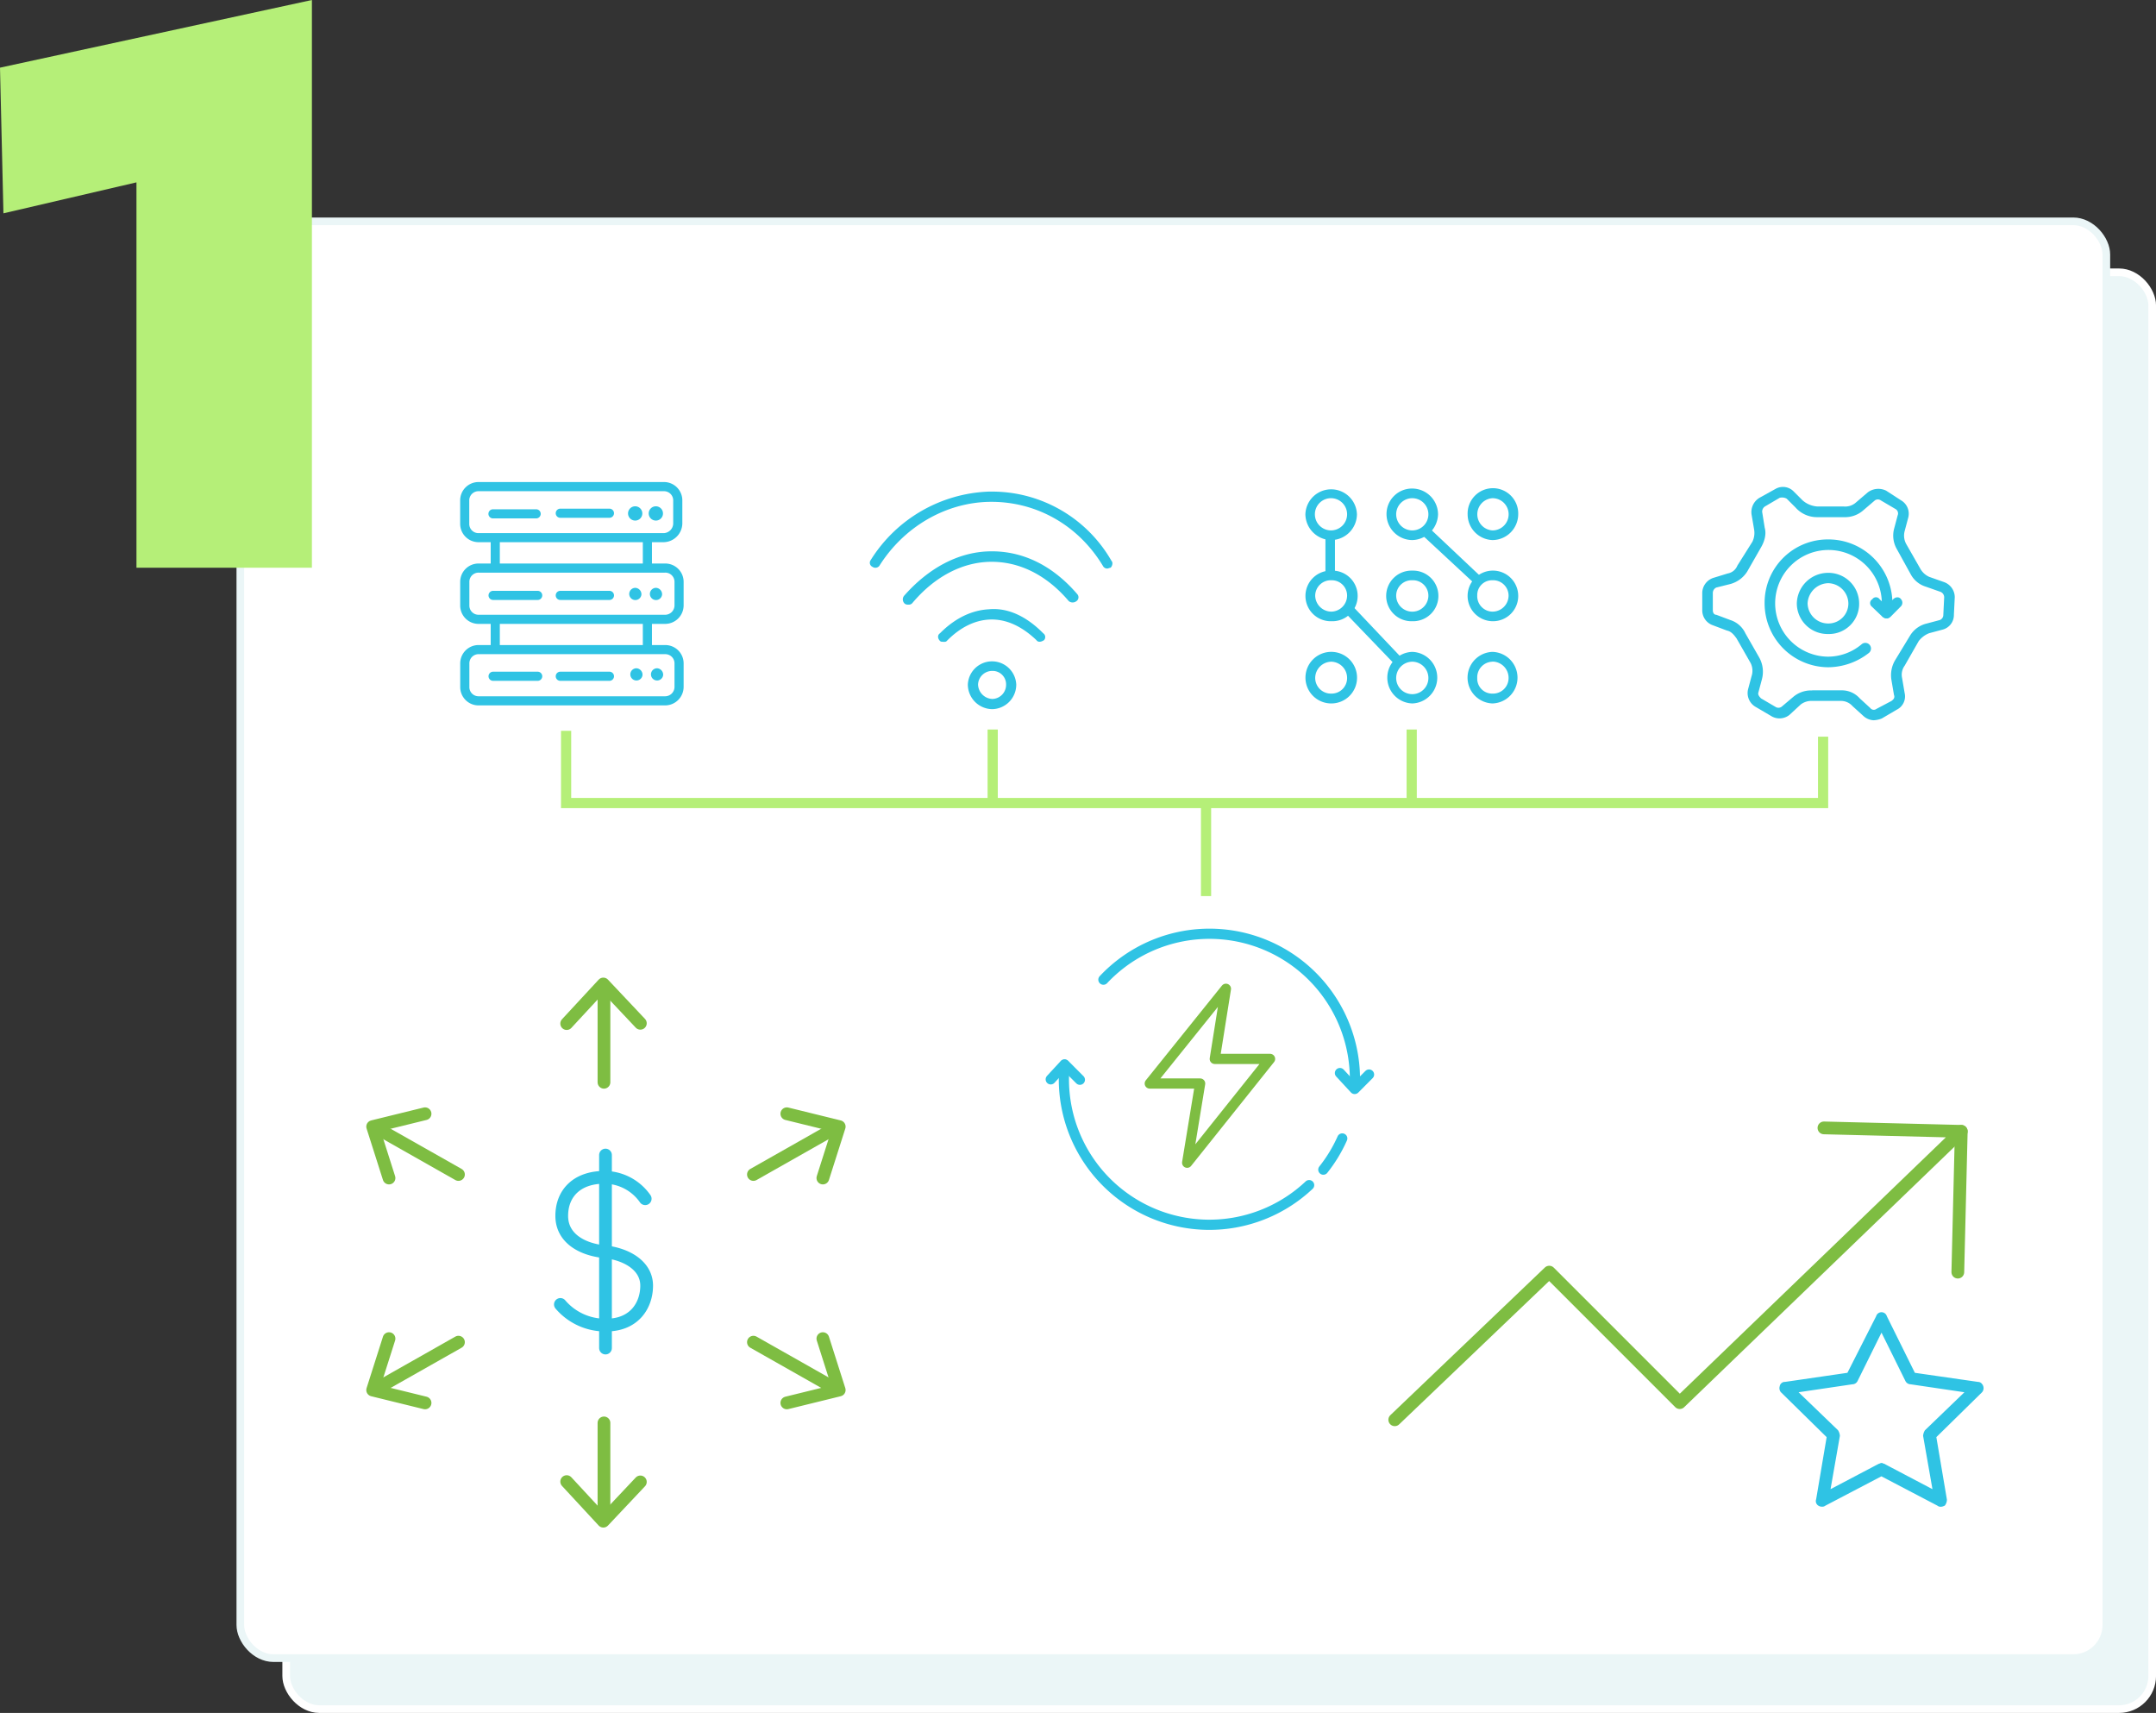
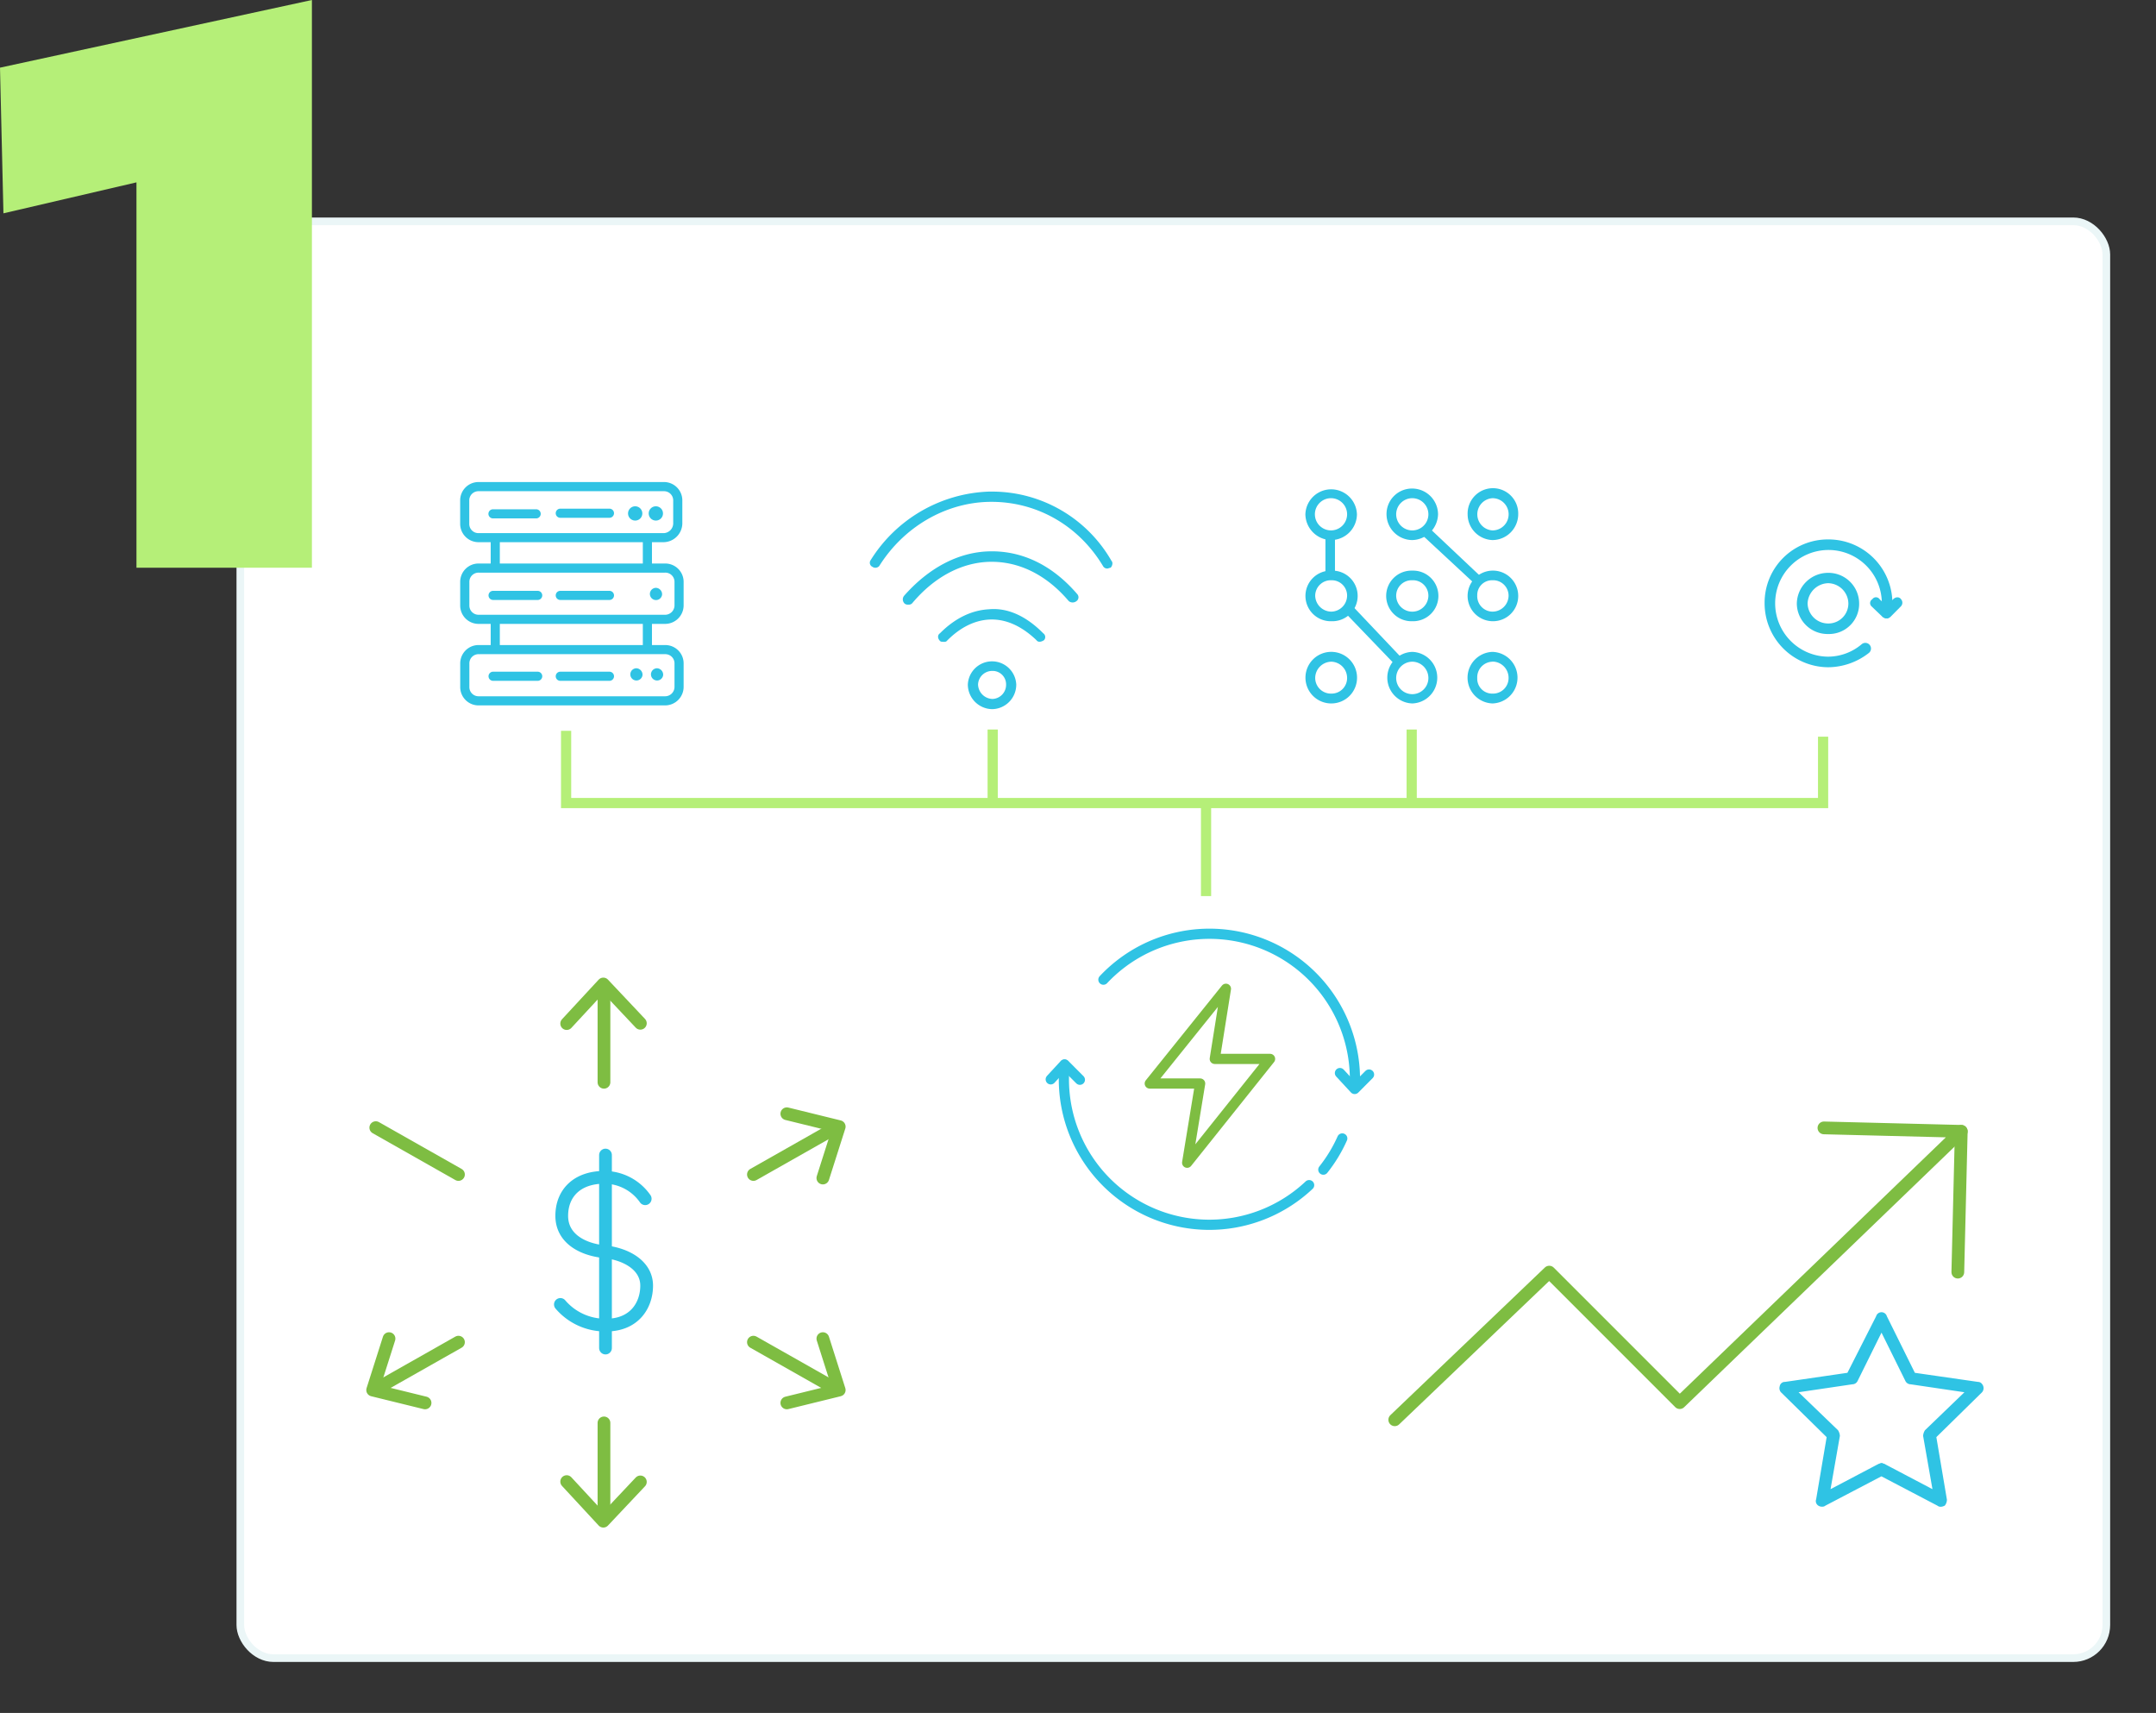
<svg xmlns="http://www.w3.org/2000/svg" viewBox="0 0 846.06 672.09">
  <rect x="0" y="0" width="846.06" height="672.09" fill="#333333" stroke="none" />
  <defs>
    <style>.cls-1{fill:#ebf6f7;stroke:#fff;}.cls-1,.cls-13,.cls-14,.cls-15,.cls-2,.cls-4,.cls-5{stroke-miterlimit:10;}.cls-1,.cls-2{stroke-width:3px;}.cls-2{fill:#fff;stroke:#ebf6f7;}.cls-3{fill:#b5ef78;}.cls-13,.cls-4,.cls-5,.cls-6{fill:#2fc3e4;}.cls-10,.cls-13,.cls-4,.cls-5,.cls-7,.cls-9{stroke:#2fc3e4;}.cls-4,.cls-5{stroke-width:0.8px;}.cls-12,.cls-13,.cls-14,.cls-5,.cls-6,.cls-7,.cls-8,.cls-9{fill-rule:evenodd;}.cls-10,.cls-11,.cls-12,.cls-14,.cls-15,.cls-7,.cls-8,.cls-9{fill:none;}.cls-10,.cls-11,.cls-12,.cls-7,.cls-8,.cls-9{stroke-linecap:round;stroke-linejoin:round;}.cls-14,.cls-15,.cls-7,.cls-8{stroke-width:4px;}.cls-11,.cls-12,.cls-8{stroke:#7ebd42;}.cls-10,.cls-11,.cls-12,.cls-9{stroke-width:5px;}.cls-13{stroke-width:1.5px;}.cls-14,.cls-15{stroke:#b5ef78;}</style>
  </defs>
  <g id="Layer_2" data-name="Layer 2">
    <g id="Desktop">
      <g id="Solutions">
        <g id="SOLUTION_1" data-name="SOLUTION 1">
          <g id="Layer_13_copy" data-name="Layer 13 copy">
-             <rect class="cls-1" x="112.31" y="106.84" width="732.26" height="563.74" rx="13" />
            <rect class="cls-2" x="94.31" y="86.84" width="732.26" height="563.74" rx="13" />
          </g>
          <path class="cls-3" d="M53.55,71.55,1.35,83.7,0,26.55,122.4,0V222.75H53.55Z" />
          <g id="Layer_30_copy" data-name="Layer 30 copy">
            <g id="Layer_11_copy" data-name="Layer 11 copy">
              <g id="Layer_10_copy" data-name="Layer 10 copy">
                <path class="cls-4" d="M260.5,212.33H187.83a6.8,6.8,0,0,1-6.85-6.9v-9a6.8,6.8,0,0,1,6.85-6.9H260.5a6.8,6.8,0,0,1,6.86,6.9v9A7.06,7.06,0,0,1,260.5,212.33Zm-72.67-20a4,4,0,0,0-4.08,4.12v9a4,4,0,0,0,4.08,4.13H260.5a4.27,4.27,0,0,0,4.08-4.13v-9a4,4,0,0,0-4.08-4.12Z" />
                <path class="cls-4" d="M239.16,202.76H219.87a1.39,1.39,0,0,1,0-2.78h19.29a1.39,1.39,0,0,1,0,2.78Z" />
                <path class="cls-4" d="M211,235h-17.5a1.39,1.39,0,1,1,0-2.78H211a1.39,1.39,0,1,1,0,2.78Z" />
                <path class="cls-4" d="M239.16,235H219.87a1.39,1.39,0,1,1,0-2.78h19.29a1.39,1.39,0,1,1,0,2.78Z" />
                <path class="cls-4" d="M210.4,203H193.46a1.39,1.39,0,1,1,0-2.78H210.4a1.39,1.39,0,0,1,0,2.78Z" />
                <path class="cls-4" d="M261,244.39H187.86a6.8,6.8,0,0,1-6.87-6.88v-9.14a6.79,6.79,0,0,1,6.87-6.87H261a6.8,6.8,0,0,1,6.87,6.87v9.14A6.88,6.88,0,0,1,261,244.39Zm-73.11-20.11a4,4,0,0,0-4.1,4.09v9.14a4,4,0,0,0,4.1,4.1H261a4.1,4.1,0,0,0,4.09-4.1v-9.14a4,4,0,0,0-4.09-4.09Z" />
                <path class="cls-4" d="M194.35,223.53a1.39,1.39,0,0,1-1.39-1.39V211.41a1.39,1.39,0,0,1,2.78,0v10.73A1.39,1.39,0,0,1,194.35,223.53Z" />
                <path class="cls-4" d="M254.05,223.53a1.39,1.39,0,0,1-1.39-1.39V211.41a1.39,1.39,0,0,1,2.78,0v10.73A1.39,1.39,0,0,1,254.05,223.53Z" />
-                 <path class="cls-5" d="M251.31,233.26a2,2,0,1,1-2-2.22,2.13,2.13,0,0,1,2,2.22Z" />
+                 <path class="cls-5" d="M251.31,233.26Z" />
                <path class="cls-5" d="M259.42,233.26a2,2,0,1,1-2-2.22,2.13,2.13,0,0,1,2,2.22Z" />
                <path class="cls-4" d="M261,276.37H187.86A6.79,6.79,0,0,1,181,269.5v-9.14a6.79,6.79,0,0,1,6.87-6.87H261a6.8,6.8,0,0,1,6.87,6.87v9.14A6.88,6.88,0,0,1,261,276.37Zm-73.11-20.1a4,4,0,0,0-4.1,4.09v9.14a4,4,0,0,0,4.1,4.09H261a4.09,4.09,0,0,0,4.09-4.09v-9.14a4,4,0,0,0-4.09-4.09Z" />
                <path class="cls-4" d="M194.35,255.79a1.38,1.38,0,0,1-1.39-1.38v-9.79a1.39,1.39,0,1,1,2.78,0v9.79A1.38,1.38,0,0,1,194.35,255.79Z" />
                <path class="cls-4" d="M254.05,255.79a1.39,1.39,0,0,1-1.39-1.38v-9.79a1.39,1.39,0,1,1,2.78,0v9.79A1.38,1.38,0,0,1,254.05,255.79Z" />
                <path class="cls-5" d="M251.74,264.82a2,2,0,1,1-2-2.22,2.13,2.13,0,0,1,2,2.22Z" />
                <path class="cls-5" d="M259.84,264.82a2,2,0,1,1-2-2.22,2.13,2.13,0,0,1,2,2.22Z" />
                <path class="cls-4" d="M211,266.73h-17.5a1.39,1.39,0,1,1,0-2.78H211a1.39,1.39,0,1,1,0,2.78Z" />
                <path class="cls-4" d="M239.16,266.73H219.87a1.39,1.39,0,1,1,0-2.78h19.29a1.39,1.39,0,1,1,0,2.78Z" />
                <path class="cls-5" d="M251.31,201.46a2,2,0,1,1-2-2.05,2,2,0,0,1,2,2.05Z" />
                <path class="cls-4" d="M249.28,203.85a2.4,2.4,0,1,1,2.38-2.39A2.39,2.39,0,0,1,249.28,203.85Zm0-4.09a1.7,1.7,0,1,0,1.69,1.7A1.69,1.69,0,0,0,249.28,199.76Z" />
                <path class="cls-5" d="M259.42,201.46a2,2,0,1,1-2-2.05,2,2,0,0,1,2,2.05Z" />
                <path class="cls-4" d="M257.38,203.85a2.4,2.4,0,1,1,2.39-2.39A2.39,2.39,0,0,1,257.38,203.85Zm0-4.09a1.7,1.7,0,1,0,1.69,1.7A1.69,1.69,0,0,0,257.38,199.76Z" />
                <path class="cls-6" d="M389.48,278.24a9.69,9.69,0,0,1-9.68-9.68,9.51,9.51,0,0,1,19,0,9.62,9.62,0,0,1-9.34,9.68Zm0-15a5.55,5.55,0,0,0-5.67,5.33,5.84,5.84,0,0,0,5.67,5.67,5.55,5.55,0,0,0,5.33-5.67,5.26,5.26,0,0,0-5.33-5.33Z" />
                <path class="cls-6" d="M434.5,223.07a1.86,1.86,0,0,1-1.67-1c-9.68-16.1-26.37-25.5-44.73-25.16-17,.33-33.38,9.73-43.06,25.16a2,2,0,0,1-2.67.33,1.76,1.76,0,0,1-.67-2.68,57.07,57.07,0,0,1,46.4-26.84h1.34a54,54,0,0,1,46.73,27.18c.67.67.34,2-.33,2.68-.34,0-1,.34-1.34.34Z" />
                <path class="cls-6" d="M356.42,237.23a2,2,0,0,1-1.34-.34,2.25,2.25,0,0,1-.33-3.09c9.67-11,21.33-17.13,33.33-17.47,12.67-.35,24.67,5.14,34.67,16.79a1.84,1.84,0,0,1-.33,2.74,2.42,2.42,0,0,1-3,0c-9-10.62-20-15.76-31.34-15.42-10.66.34-21.33,5.82-30,16.11a1.81,1.81,0,0,1-1.66.68Z" />
                <path class="cls-6" d="M370.2,251.81c-.66,0-1,0-1.33-.34-1-1-1-2.36,0-3,6-6.05,12.62-9.08,19.26-9.42,7.3-.67,14.61,2.69,21.25,9.42a1.8,1.8,0,0,1,.33,2.69c-1,.68-2.33,1-3,0-6-5.72-12.28-8.41-18.59-8.07-5.65.34-11.29,3-16.6,8.41-.33.34-.67.34-1.33.34Z" />
                <path class="cls-6" d="M522.53,211.9a10.27,10.27,0,0,1-10.27-10.11,10.12,10.12,0,0,1,20.23,0,10.2,10.2,0,0,1-10,10.11Zm0-16.43a6.32,6.32,0,1,0,6.1,6.32,6.32,6.32,0,0,0-6.1-6.32Z" />
                <path class="cls-6" d="M522.53,243.74a9.93,9.93,0,1,1,0-19.85,9.93,9.93,0,1,1,0,19.85Zm0-16.07a6.12,6.12,0,0,0-6.42,6,6.39,6.39,0,0,0,6.42,6.31,6.32,6.32,0,0,0,6.1-6.31,6,6,0,0,0-6.1-6Z" />
                <path class="cls-6" d="M522.53,276a10.12,10.12,0,1,1,10-10,10.08,10.08,0,0,1-10,10Zm0-16.38a6.44,6.44,0,0,0-6.42,6.42,6.17,6.17,0,0,0,6.42,6.1,6.08,6.08,0,0,0,6.1-6.1,6.38,6.38,0,0,0-6.1-6.42Z" />
                <path class="cls-6" d="M554.21,211.9a10.18,10.18,0,0,1-10.11-10.11,10,10,0,0,1,10.11-10.11,10.18,10.18,0,0,1,10.11,10.11,10.4,10.4,0,0,1-10.11,10.11Zm0-16.43a6.32,6.32,0,1,0,6.32,6.32,6.33,6.33,0,0,0-6.32-6.32Z" />
                <path class="cls-6" d="M554.21,243.74a9.93,9.93,0,1,1,0-19.85,9.93,9.93,0,1,1,0,19.85Zm0-16.07a6.06,6.06,0,0,0-6.32,6,6.32,6.32,0,0,0,12.64,0,6.06,6.06,0,0,0-6.32-6Z" />
                <path class="cls-6" d="M554.21,276a10.12,10.12,0,0,1,0-20.23,10.12,10.12,0,0,1,0,20.23Zm0-16.38a6.39,6.39,0,0,0-6.32,6.42,6.32,6.32,0,0,0,12.64,0,6.39,6.39,0,0,0-6.32-6.42Z" />
                <path class="cls-6" d="M585.7,211.9a10.11,10.11,0,0,1-9.77-10.11,9.93,9.93,0,1,1,19.85,0A10.17,10.17,0,0,1,585.7,211.9Zm0-16.43a6.33,6.33,0,0,0,0,12.64,6.32,6.32,0,0,0,0-12.64Z" />
                <path class="cls-6" d="M585.7,243.74a9.93,9.93,0,1,1,10.08-10.09,9.9,9.9,0,0,1-10.08,10.09Zm0-16.07a5.8,5.8,0,0,0-6,6,6.07,6.07,0,0,0,6,6.31,6.32,6.32,0,0,0,6.3-6.31,6.05,6.05,0,0,0-6.3-6Z" />
                <path class="cls-6" d="M585.7,276a10.12,10.12,0,0,1,0-20.23,10.12,10.12,0,0,1,0,20.23Zm0-16.38a6.13,6.13,0,0,0-6,6.42,5.85,5.85,0,0,0,6,6.1A6.1,6.1,0,0,0,592,266a6.38,6.38,0,0,0-6.3-6.42Z" />
                <polygon class="cls-6" points="520.13 208.16 523.87 208.16 523.87 225.38 520.13 225.38 520.13 208.16 520.13 208.16" />
                <polygon class="cls-6" points="547.61 260.96 526.87 239.39 529.65 236.62 550.09 258.19 547.61 260.96 547.61 260.96 547.61 260.96" />
                <polygon class="cls-6" points="578.39 228.75 557.96 209.78 560.74 207.03 581.18 226.31 578.39 228.75 578.39 228.75 578.39 228.75" />
                <path class="cls-6" d="M717.34,248.76a12.06,12.06,0,0,1-12.23-12,12.28,12.28,0,0,1,12.23-12,12.05,12.05,0,0,1,12.23,12,11.85,11.85,0,0,1-12.23,12Zm0-19.94a8.31,8.31,0,0,0-8,7.91,8.06,8.06,0,0,0,8,7.9,7.84,7.84,0,0,0,8-7.9,8.07,8.07,0,0,0-8-7.91Z" />
                <path class="cls-6" d="M717.37,261.8a25.09,25.09,0,0,1-24.9-25.25,24.8,24.8,0,0,1,24.9-24.9,25.09,25.09,0,0,1,25.25,24.9,7.55,7.55,0,0,1-.35,2.77,1.93,1.93,0,0,1-2.07,1.73c-1.39,0-2.08-1-2.08-2.42a4.34,4.34,0,0,0,.35-2.08,20.93,20.93,0,1,0-21.1,21.1,20.55,20.55,0,0,0,13.14-4.84,2.22,2.22,0,1,1,2.77,3.46,26.11,26.11,0,0,1-15.91,5.53Z" />
                <path class="cls-6" d="M740.11,242.64a2.79,2.79,0,0,1-1.44-.68l-4.3-4.11a1.76,1.76,0,0,1,.36-2.74,1.72,1.72,0,0,1,2.87,0l3.94,3.76c1.08,1,1.08,2.4,0,3.09a1.89,1.89,0,0,1-1.43.68Z" />
                <path class="cls-6" d="M740.53,242.64a2.62,2.62,0,0,1-1.71-.68,2.07,2.07,0,0,1,0-2.74l4.11-4.11c1-1,2.4-1,3.08,0a2.07,2.07,0,0,1,0,2.74L741.9,242a2.6,2.6,0,0,1-1.37.68Z" />
-                 <path class="cls-6" d="M735.32,282.6a6.36,6.36,0,0,1-4.14-1.73L727,277.08a6.08,6.08,0,0,0-4.49-2.07H711.16a6.91,6.91,0,0,0-4.49,1.38h0l-4.49,4.14a6.25,6.25,0,0,1-7.25.34l-5.87-3.45a6.26,6.26,0,0,1-3.1-6.9l1.38-5.18a6.79,6.79,0,0,0-.35-5.18l-5.52-9.66c-1-1.38-2.07-2.76-3.8-3.1l-5.52-2.08a6.18,6.18,0,0,1-4.15-5.86v-6.9a6.32,6.32,0,0,1,4.49-5.87L678,225a5,5,0,0,0,3.79-3.1l5.87-9.32a7.91,7.91,0,0,0,.69-4.83l-1-5.87a6.54,6.54,0,0,1,3.1-6.56l6.22-3.45a5.87,5.87,0,0,1,7.25,1l3.45,3.45a9.81,9.81,0,0,0,5.87,2.41h10.35a6.34,6.34,0,0,0,4.49-1.38l4.84-4.14a6.9,6.9,0,0,1,7.25-.69l5.86,3.8a6.06,6.06,0,0,1,2.77,6.9l-1.38,5.18a6.84,6.84,0,0,0,.69,5.17l5.52,9.67a7.54,7.54,0,0,0,3.45,3.1l5.87,2.07a6.35,6.35,0,0,1,4.14,5.87l-.34,6.9a5.92,5.92,0,0,1-4.49,5.87l-5.18,1.38a9.43,9.43,0,0,0-4.14,3.11l-5.52,9.66a6,6,0,0,0-1,4.83l1,5.87a5.81,5.81,0,0,1-3.11,6.56l-5.87,3.45a10.25,10.25,0,0,1-3.11.69Zm-24.16-11.74h11.39A9.42,9.42,0,0,1,729.8,274l4.14,3.8a1.71,1.71,0,0,0,2.42.34l5.87-3.1c1-.7,1.38-1.39,1-2.42l-1-5.87a11.58,11.58,0,0,1,1.38-7.59l5.87-9.66a10.41,10.41,0,0,1,6.56-4.84l5.17-1.38a2.14,2.14,0,0,0,1.39-2.07l.34-6.9a2.34,2.34,0,0,0-1.38-2.07l-5.87-2.07a10,10,0,0,1-5.87-4.83l-5.52-10a10.59,10.59,0,0,1-1-7.94l1.38-5.18a2,2,0,0,0-.69-2.41l-5.87-3.45a2,2,0,0,0-2.41,0l-4.84,4.14a10.85,10.85,0,0,1-7.25,2.41H713.23a11.24,11.24,0,0,1-8.63-3.79l-3.45-3.45a3.69,3.69,0,0,0-2.77-.35l-5.87,3.45a2.46,2.46,0,0,0-1,2.07l1,6.22c.7,2.41,0,5.17-1.38,7.59l-5.52,9.66a11.41,11.41,0,0,1-6.56,4.83l-5.52,1.38a2.34,2.34,0,0,0-1.38,2.08v6.9c0,.69.34,1.72,1.38,1.72l5.52,2.07a9.8,9.8,0,0,1,5.87,5.18l5.52,9.66a11.49,11.49,0,0,1,1,8.29l-1.38,5.17c-.35,1,.34,1.73,1,2.42l5.87,3.45a2.12,2.12,0,0,0,2.42-.34l4.49-3.8a10.82,10.82,0,0,1,7.25-2.42Z" />
              </g>
              <path class="cls-7" d="M519.3,458.92a56.66,56.66,0,0,0,7.43-12.24" />
              <path class="cls-7" d="M433,384.38a57.09,57.09,0,0,1,98.71,39.07c0,1.16,0,2.31-.1,3.45" />
              <path class="cls-7" d="M417.77,417.76c-.18,1.87-.28,3.77-.28,5.69A57.08,57.08,0,0,0,513.73,465" />
              <polyline class="cls-7" points="412.33 423.49 417.75 417.62 423.77 423.65" />
              <polyline class="cls-7" points="537.24 421.6 531.6 427.27 525.82 421.02" />
              <polygon class="cls-8" points="481.08 387.95 476.7 415.47 498.4 415.47 465.86 456.21 470.96 425.13 451.19 425.13 481.08 387.95" />
              <path class="cls-9" d="M253.19,470.33a19.6,19.6,0,0,0-16-8.4c-10.8,0-16.75,6.3-16.75,15.12s8,13.15,16.6,14.05c9,.93,16.72,5.58,16.72,13.33s-4.86,15.48-15.85,15.48a23.1,23.1,0,0,1-18-8.1" />
              <line class="cls-10" x1="237.61" y1="453.19" x2="237.61" y2="528.92" />
              <line class="cls-11" x1="237.01" y1="424.64" x2="237.01" y2="387.36" />
              <polyline class="cls-12" points="222.38 401.61 236.76 386.08 251.29 401.49" />
              <line class="cls-11" x1="237.01" y1="558.29" x2="237.01" y2="595.57" />
              <polyline class="cls-12" points="222.38 581.32 236.76 596.85 251.29 581.44" />
              <line class="cls-11" x1="179.91" y1="526.61" x2="147.47" y2="544.98" />
              <polyline class="cls-12" points="152.66 525.22 146.24 545.39 166.8 550.44" />
              <line class="cls-11" x1="179.91" y1="460.82" x2="147.47" y2="442.44" />
-               <polyline class="cls-12" points="152.66 462.21 146.24 442.04 166.8 436.99" />
              <line class="cls-11" x1="295.66" y1="526.61" x2="328.1" y2="544.98" />
              <polyline class="cls-12" points="322.91 525.22 329.33 545.39 308.77 550.44" />
              <line class="cls-11" x1="295.66" y1="460.82" x2="328.1" y2="442.44" />
              <polyline class="cls-12" points="322.91 462.21 329.33 442.04 308.77 436.99" />
              <polyline class="cls-12" points="715.75 442.54 769.64 443.89 659.16 550.33 607.96 499.13 547.33 557.06" />
              <line class="cls-11" x1="768.29" y1="499.13" x2="769.64" y2="443.89" />
              <path class="cls-13" d="M715.1,590.4a1.73,1.73,0,0,1-1.12-.27,1.35,1.35,0,0,1-.56-1.68l4.2-24.84-18.2-17.87a1.7,1.7,0,0,1-.28-1.67,1.28,1.28,0,0,1,1.4-1.12l24.92-3.63,11.48-22.61a1.44,1.44,0,0,1,2.8,0l11.2,22.61,25.2,3.63c.84,0,1.12.56,1.4,1.12a1.7,1.7,0,0,1-.28,1.67l-18.2,17.87,4.2,24.84a3,3,0,0,1-.56,1.68c-.56.27-1.4.55-2,0l-22.4-11.73-22.4,11.73a1.05,1.05,0,0,1-.84.27Zm23.24-15.63c.28,0,.56.28.84.28l20.16,10.61-3.92-22.33a4,4,0,0,1,.56-1.68l16.52-15.91-22.68-3.35a1.55,1.55,0,0,1-1.4-.83l-10.08-20.38-10.08,20.38a1.55,1.55,0,0,1-1.4.83l-22.68,3.35,16.52,15.91a4,4,0,0,1,.56,1.68l-3.92,22.33,20.16-10.61c.28,0,.56-.28.84-.28Z" />
            </g>
            <g id="Layer_12_copy" data-name="Layer 12 copy">
              <polyline class="cls-14" points="222.15 286.74 222.15 315.08 715.42 315.08 715.42 289.04" />
              <line class="cls-15" x1="389.55" y1="286.23" x2="389.55" y2="315.51" />
              <line class="cls-15" x1="553.98" y1="286.23" x2="553.98" y2="315.51" />
              <line class="cls-15" x1="473.28" y1="316.53" x2="473.28" y2="351.59" />
            </g>
          </g>
        </g>
      </g>
    </g>
  </g>
</svg>